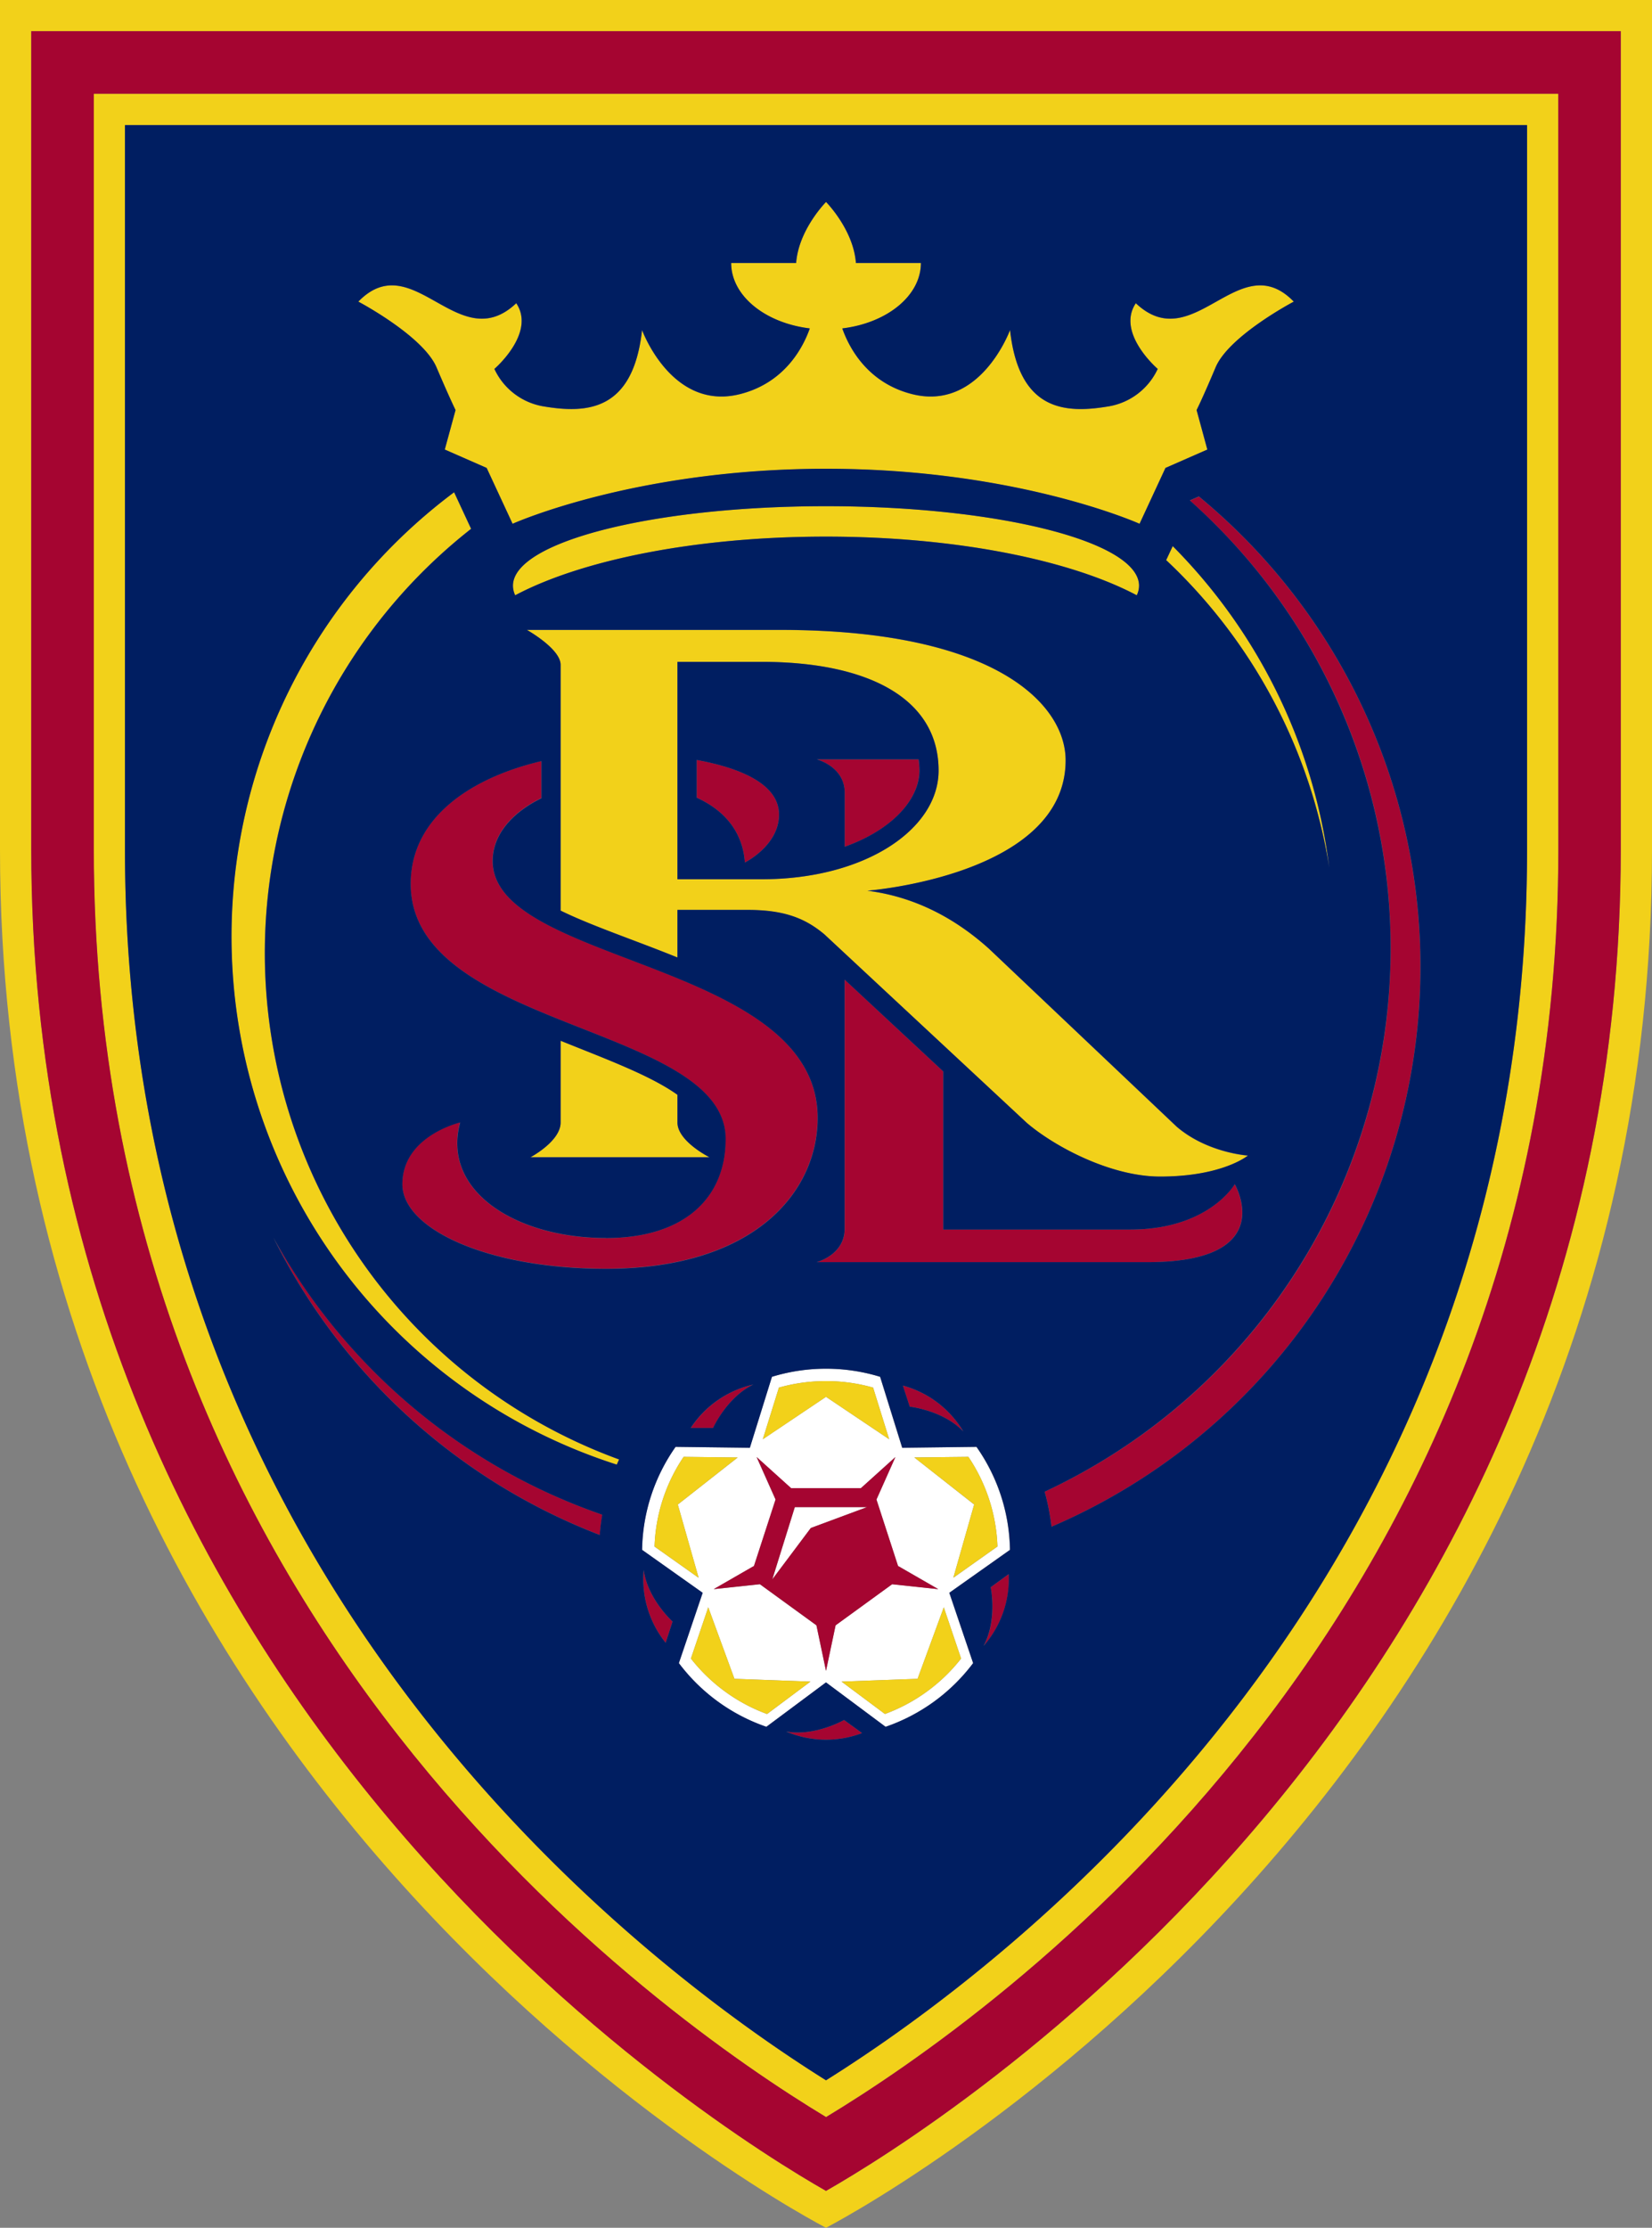
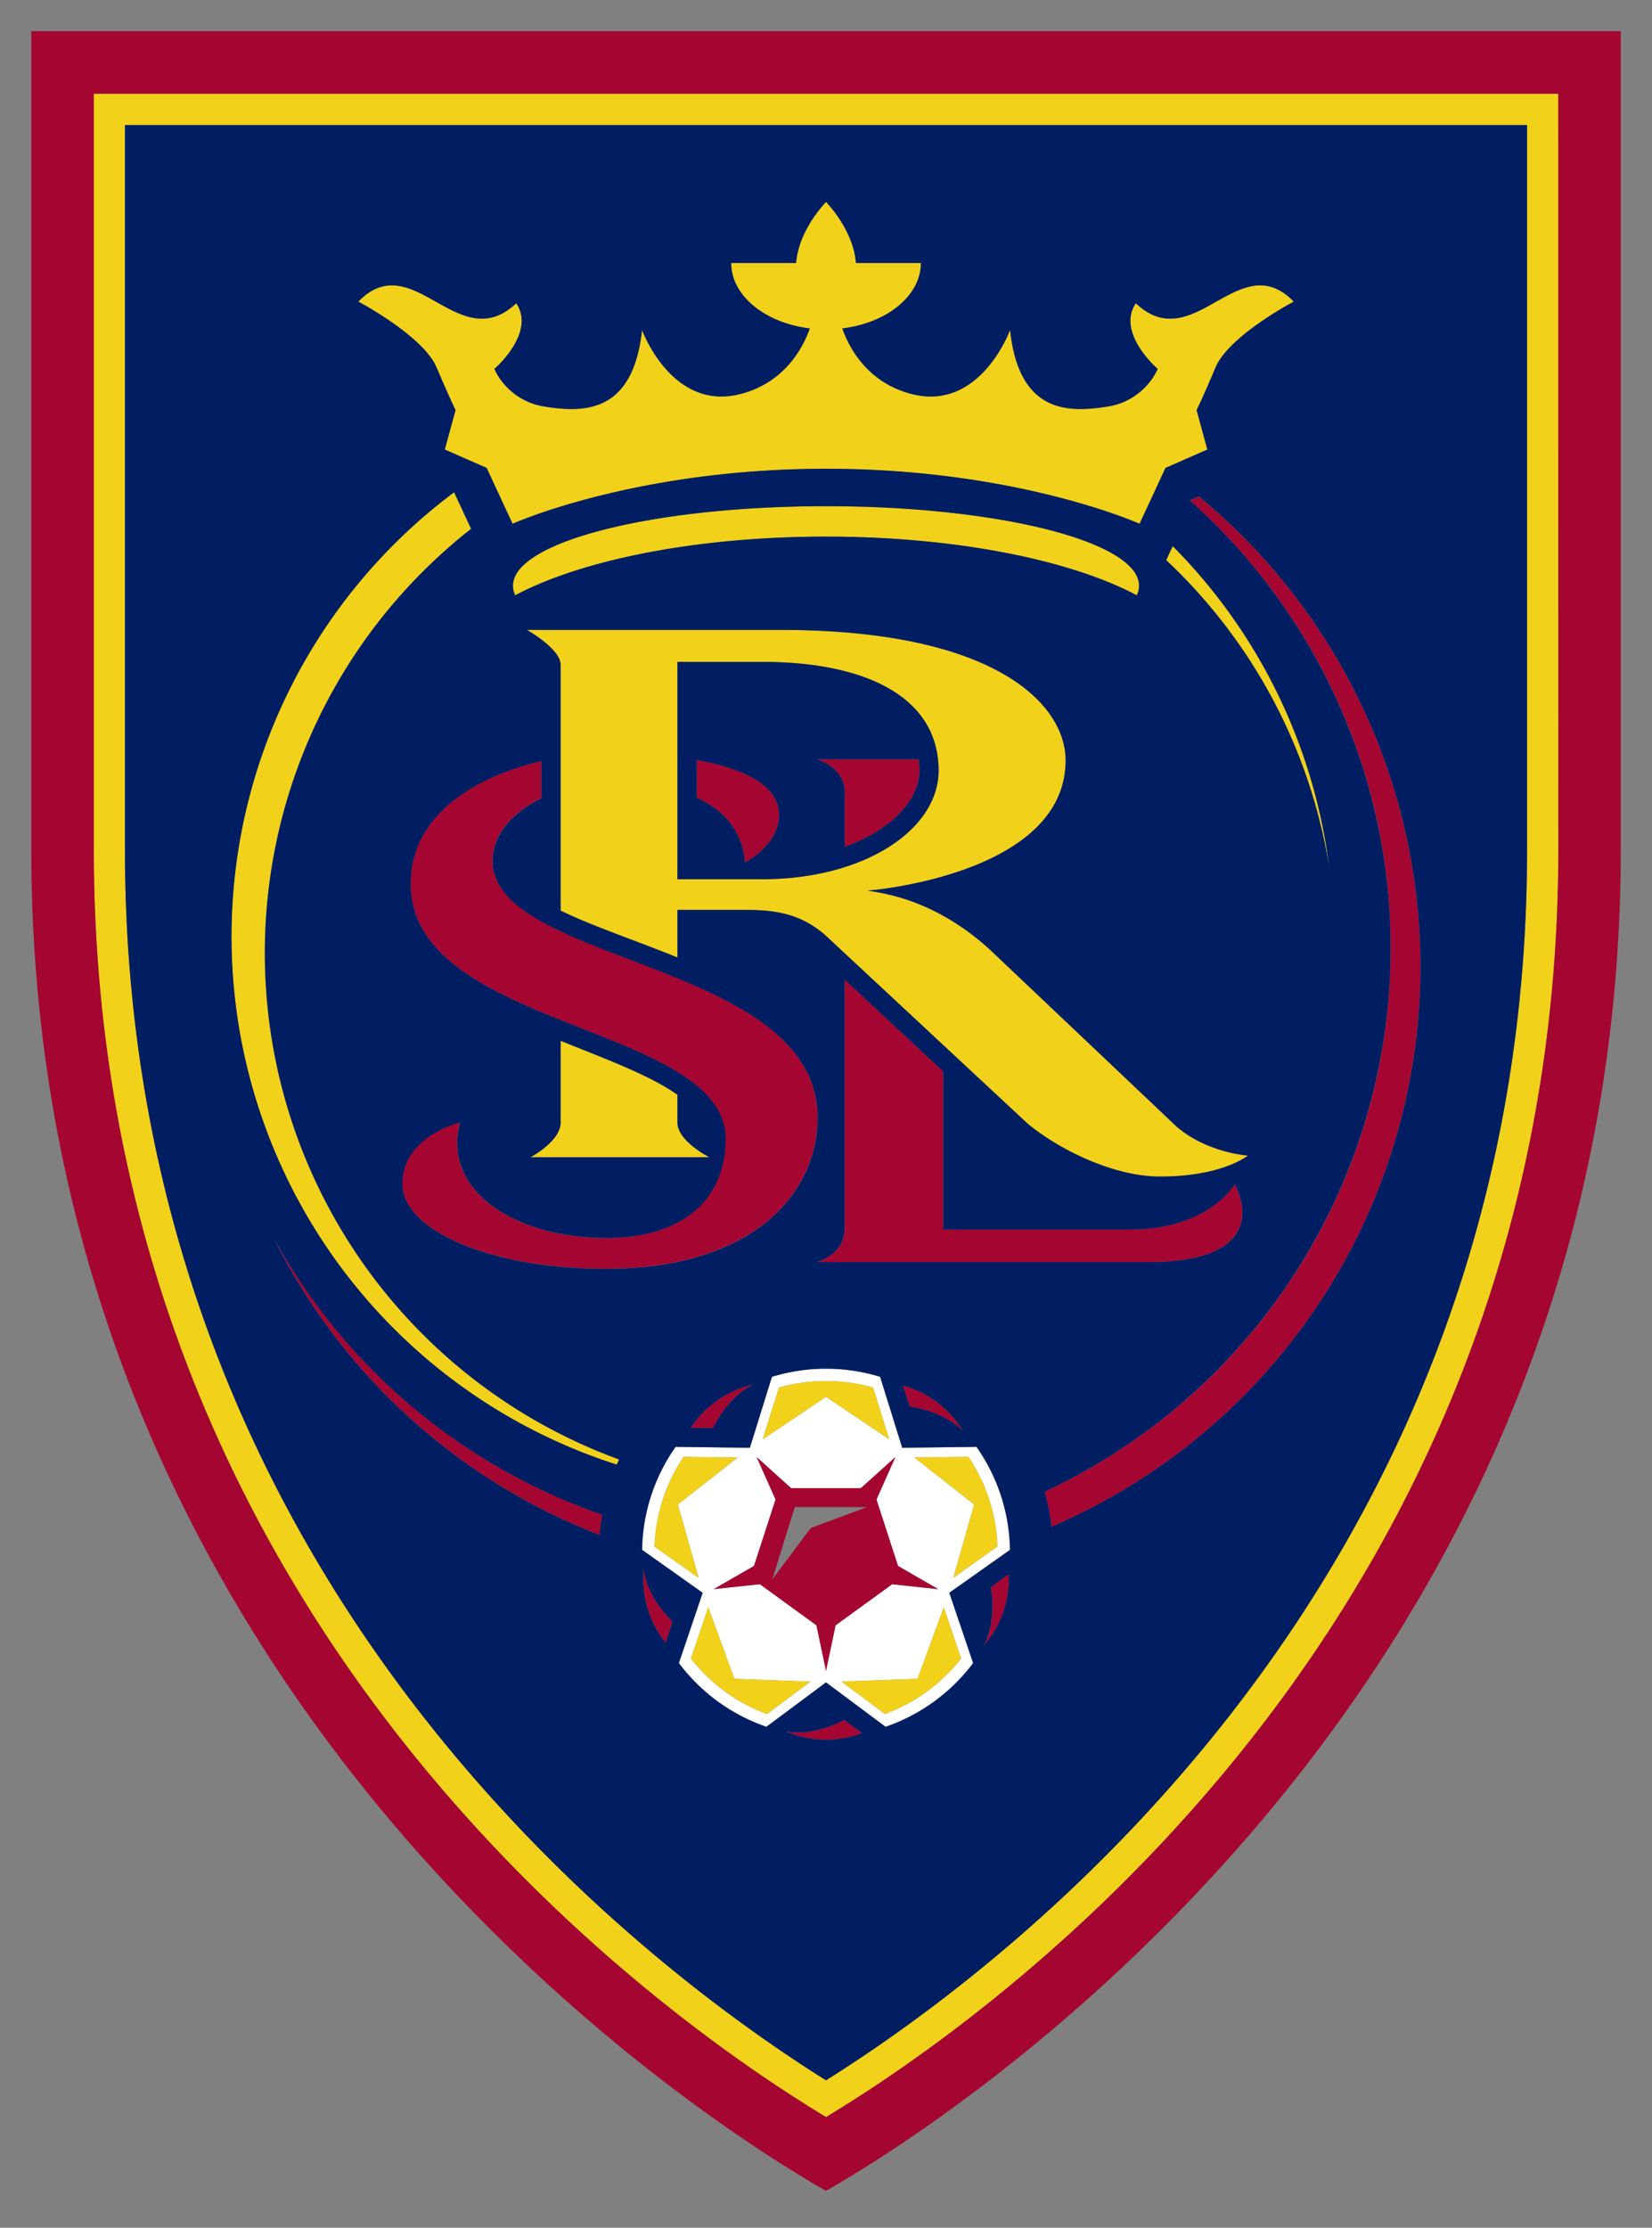
<svg xmlns="http://www.w3.org/2000/svg" id="Layer_1" data-name="Layer 1" viewBox="104.13 1.21 591.74 797.58">
  <rect x="104.13" y="1.21" width="591.74" height="797.58" fill="#808080" stroke="none" />
  <defs>
    <style>.cls-1{fill:#fff}.cls-2{fill:#f2d11a}.cls-3{fill:#a50531}.cls-4{fill:#001e61}</style>
  </defs>
  <path d="M465.86 556.09a65.66 65.66 0 0 0-12-36.88l-26.6.33-7.91-25.41a66.2 66.2 0 0 0-38.76 0l-7.91 25.41-26.6-.33a65.66 65.66 0 0 0-12 36.88l21.7 15.37-8.53 25.18a66.14 66.14 0 0 0 31.35 22.8l21.4-15.9 21.33 15.9a66.1 66.1 0 0 0 31.36-22.8l-8.53-25.18ZM451 522.79a61.2 61.2 0 0 1 10.41 32.1l-15.8 11.19 7.46-26.22L431.64 523ZM383.13 498a62 62 0 0 1 33.74 0l5.76 18.5L400 501.3l-22.63 15.18Zm-28.75 68.1-15.8-11.19A61 61 0 0 1 349 522.79l19.36.24-21.44 16.83Zm24.51 48.77A61.63 61.63 0 0 1 351.61 595l6.21-18.34 9.38 25.59 27.23 1ZM400 599.41l-3.44-16.29-20.25-14.71-16.54 1.76 14.42-8.3 7.73-23.79-6.78-15.2L387.49 534h25l12.35-11.15-6.78 15.2 7.73 23.79 14.42 8.3-16.54-1.76-20.25 14.71Zm48.39-4.41a61.63 61.63 0 0 1-27.28 19.85l-15.54-11.59 27.23-1 9.39-25.59Z" class="cls-1" />
-   <path d="m380.76 566.66 13.8-18.4 20.15-7.48h-25.88z" class="cls-1" />
-   <path d="M104.13 1.21v304.31C104.13 647.06 400 798.79 400 798.79s295.87-151.73 295.87-493.27V1.21Zm580.55 304.31c0 306-245.92 458-284.68 480.07-38.76-22.11-284.67-174.12-284.67-480.07V12.38h569.35Z" class="cls-2" />
  <path d="M400 759.17c58.81-35.51 262.3-177.32 262.3-453.65V34.77H137.71v270.75c0 276.33 203.48 418.14 262.29 453.65M148.89 46h502.23v259.52C651.12 567.6 463.68 706.1 400 746c-63.68-39.9-251.11-178.4-251.11-440.48Z" class="cls-2" />
  <path d="M521.83 201.73a192.45 192.45 0 0 1 58.42 110.18 197.92 197.92 0 0 0-56.08-115.18ZM325.85 523.72a193 193 0 0 1-53-333.18l-6.09-13.09A198.51 198.51 0 0 0 325 525.57c.29-.57.58-1.22.85-1.85m132.5-182.82q-19.74-17.75-43.54-20.77s71-5.44 71-46.69c0-19.84-24.82-46.68-102.14-46.68h-90.81s12.08 6.75 12.08 12.5v88c11.25 5.51 26.6 10.59 41.85 16.78V327h24.93c13.24 0 20.8 3 27.7 8.77l72.45 67.45c10.14 8.68 30.26 19.25 47.77 19.25 22.49 0 31.47-7.5 31.47-7.5s-14.51-.91-25.53-10.35ZM377 316h-30.2v-77.83H377c38 0 63.34 13 63.34 38.91C440.33 298.11 414 316 377 316" class="cls-2" />
  <path d="M304.94 373.82v29.27c0 6.72-10.81 12.43-10.81 12.43h64.11s-11.45-5.71-11.45-12.43v-9.92c-9.88-7.03-25.64-12.79-41.85-19.35m-44.47-241.06c4.79 11.33 6.82 15.29 6.82 15.29l-3.86 14.14 15 6.58 9.29 20s43.71-19.7 112.29-19.7 112.29 19.7 112.29 19.7l9.28-20 15-6.58-3.85-14.14s2-4 6.81-15.29 28-23.53 28-23.53c-19.61-20.17-35.87 20.17-56.58.57-7.14 10.67 7.84 23.52 7.84 23.52a23.68 23.68 0 0 1-17.53 13.4c-15.74 2.65-32.18 1.66-35.36-27.33 0 0-10.67 29.31-35.33 22.89-16.07-4.17-22.49-17-24.76-23.46 16-1.93 28.16-11.69 28.16-23.43H410.7c-.9-12-10.7-21.84-10.7-21.84s-9.81 9.86-10.71 21.84H366c0 11.74 12.18 21.5 28.16 23.43-2.26 6.48-8.69 19.29-24.75 23.46-24.67 6.42-35.33-22.89-35.33-22.89-3.19 29-19.62 30-35.36 27.33a23.68 23.68 0 0 1-17.53-13.4s15-12.85 7.83-23.52c-20.71 19.6-37-20.74-56.57-.57.02 0 23.25 12.21 28.02 23.53" class="cls-2" />
  <path d="M511.31 214.33a7.8 7.8 0 0 0 .82-3.42c0-15.73-50.22-28.47-112.13-28.47s-112.13 12.74-112.13 28.47a8.1 8.1 0 0 0 .8 3.42c23.87-12.64 64.8-21 111.33-21s87.46 8.36 111.31 21M346.92 539.86 368.36 523l-19.36-.21a61 61 0 0 0-10.42 32.1l15.8 11.19ZM416.87 498a62 62 0 0 0-33.74 0l-5.76 18.5L400 501.3l22.63 15.18Zm14.77 25 21.44 16.83-7.46 26.22 15.8-11.19A61.2 61.2 0 0 0 451 522.79Zm-73.82 53.66L351.61 595a61.63 61.63 0 0 0 27.28 19.85l15.54-11.59-27.23-1Zm74.98 25.59-27.23 1 15.54 11.59A61.63 61.63 0 0 0 448.39 595l-6.2-18.34Z" class="cls-2" />
  <path d="M115.33 12.38v293.14c0 306 245.91 458 284.67 480.07 38.76-22.11 284.68-174.12 284.68-480.07V12.38Zm547 293.14c0 276.33-203.49 418.14-262.3 453.65-58.81-35.51-262.29-177.32-262.29-453.65V34.77H662.3Z" class="cls-3" />
  <path d="M602.26 340.75a214.31 214.31 0 0 1-123.94 194.52 82 82 0 0 1 2.45 12.54A218.2 218.2 0 0 0 533.59 179l-3.25 1.41a214.07 214.07 0 0 1 71.92 160.34M319 550.76c.18-2.46.48-4.88.88-7.26a214.28 214.28 0 0 1-117.78-99.23A217.86 217.86 0 0 0 319 550.76M406.7 285v19.35c17-6 26.73-16.91 26.73-27.27a29 29 0 0 0-.3-4h-36.46s10.03 2.56 10.03 11.92" class="cls-3" />
  <path d="M406.7 351.94v89.22c0 9.35-10 11.92-10 11.92h118.48c47.52 0 31.19-27.9 31.19-27.9s-9.27 16.23-37.37 16.23h-67v-56.6ZM370.94 310s12.23-6.07 12.23-17.16c0-10.78-13.46-16.63-29.48-19.56v13.52c11.14 5.09 16.55 13.36 17.25 23.2M248.23 425.14c0 15.9 30.28 30.26 72.92 30.26 53.54 0 75.83-27.74 75.83-54 0-56.19-116.41-55-116.41-92 0-9.65 7.32-17.52 17.46-22.46v-13.25c-23.94 5.59-46.82 19.47-46.82 43.94C251.21 369.7 364 368 364 409c0 21.09-14.74 35.47-42.88 35.47-31.89 0-58.91-16.61-52.22-41.42.03-.05-20.67 4.77-20.67 22.09M334.7 563.3a36.32 36.32 0 0 0 7.86 26.05l2.47-7.59s-8.92-8.07-10.33-18.46m51.01 57.82a36.37 36.37 0 0 0 27.2.58l-6.44-4.7s-10.47 6-20.76 4.12M459 569.46s2.46 11.79-2.52 21a36.3 36.3 0 0 0 9-25.69Zm-31.48-72.19 2.46 7.55s12 1.31 19.21 8.89a36.27 36.27 0 0 0-21.67-16.44m-53.58-.36a36.35 36.35 0 0 0-22.35 15.53h8s4.89-10.98 14.35-15.53m44.14 41.17 6.78-15.2L412.51 534h-25l-12.35-11.15 6.78 15.2-7.73 23.79-14.42 8.3 16.54-1.76 20.25 14.71 3.42 16.32 3.44-16.29 20.25-14.71 16.54 1.76-14.42-8.3Zm-23.52 10.18-13.8 18.4 8.07-25.88h25.88Z" class="cls-3" />
  <path d="M148.89 46v259.52C148.89 567.6 336.32 706.1 400 746c63.68-39.9 251.12-178.4 251.12-440.48V46Zm193.67 543.35a36.32 36.32 0 0 1-7.86-26.05c1.41 10.39 10.33 18.46 10.33 18.46Zm43.15 31.77C396 623 406.47 617 406.47 617l6.44 4.69a36.37 36.37 0 0 1-27.2-.57M459 569.46l6.44-4.68a36.3 36.3 0 0 1-9 25.69c5-9.22 2.56-21.01 2.56-21.01m-14.82 2 8.53 25.18a66.1 66.1 0 0 1-31.36 22.8L400 603.54l-21.34 15.9a66.14 66.14 0 0 1-31.35-22.8l8.53-25.18-21.7-15.37a65.66 65.66 0 0 1 12-36.88l26.6.33 7.91-25.41a66.2 66.2 0 0 1 38.76 0l7.91 25.41 26.6-.33a65.66 65.66 0 0 1 12 36.88Zm-123-127c28.14 0 42.88-14.38 42.88-35.47 0-41-112.82-39.27-112.82-91.34 0-24.47 22.88-38.35 46.82-43.94V287c-10.14 4.94-17.46 12.81-17.46 22.46 0 37 116.41 35.82 116.41 92 0 26.23-22.29 54-75.83 54-42.64 0-72.92-14.36-72.92-30.26 0-17.32 20.7-22.12 20.7-22.12-6.72 24.75 20.3 41.36 52.19 41.36Zm37.09-28.92h-64.14s10.81-5.71 10.81-12.43v-29.29c16.21 6.56 32 12.32 41.85 19.35v9.92c0 6.72 11.45 12.43 11.45 12.43Zm153.04-201.21c-23.85-12.64-64.78-21-111.31-21s-87.46 8.34-111.33 21a8.1 8.1 0 0 1-.8-3.42c0-15.73 50.22-28.47 112.13-28.47s112.13 12.74 112.13 28.47a7.8 7.8 0 0 1-.82 3.42m-62.12 299.38c-7.19-7.58-19.19-8.89-19.19-8.89l-2.46-7.55a36.27 36.27 0 0 1 21.65 16.44m-75.25-16.8c-9.46 4.55-14.39 15.53-14.39 15.53h-8a36.35 36.35 0 0 1 22.39-15.53m22.73-43.83s10-2.57 10-11.92v-89.22L442 384.81v56.6h67c28.14 0 37.41-16.23 37.41-16.23s16.33 27.9-31.19 27.9Zm123-30.64c-17.51 0-37.63-10.57-47.77-19.25l-72.45-67.45c-6.9-5.8-14.46-8.81-27.7-8.77h-24.96V344c-15.25-6.19-30.6-11.27-41.85-16.78v-88c0-5.75-12.08-12.5-12.08-12.5h90.84c77.32 0 102.14 26.84 102.14 46.68 0 41.25-71 46.69-71 46.69q23.82 3.06 43.54 20.77l67.23 63.69c11 9.44 25.53 10.35 25.53 10.35s-9.01 7.54-31.5 7.54Zm2.19-220.71 2.34-5a197.92 197.92 0 0 1 56.08 115.18 192.45 192.45 0 0 0-58.45-110.18Zm-.26-33-9.28 20s-43.72-19.7-112.29-19.7-112.29 19.7-112.29 19.7l-9.29-20-15-6.58 3.86-14.14s-2-4-6.82-15.29-28-23.53-28-23.53c19.61-20.17 35.86 20.17 56.57.57 7.15 10.67-7.83 23.52-7.83 23.52a23.68 23.68 0 0 0 17.53 13.4c15.74 2.65 32.17 1.66 35.36-27.33 0 0 10.66 29.31 35.33 22.89 16.06-4.17 22.49-17 24.75-23.46-16-1.93-28.16-11.69-28.16-23.43h23.27c.9-12 10.71-21.84 10.71-21.84s9.8 9.86 10.7 21.84H434c0 11.74-12.16 21.5-28.16 23.43 2.27 6.48 8.69 19.29 24.76 23.46 24.66 6.42 35.33-22.89 35.33-22.89 3.18 29 19.62 30 35.36 27.33a23.68 23.68 0 0 0 17.53-13.4s-15-12.85-7.84-23.52c20.71 19.6 37-20.74 56.58-.57 0 0-23.24 12.21-28 23.53s-6.81 15.29-6.81 15.29l3.85 14.14Zm-254.8 8.72 6.09 13.09a193 193 0 0 0 53 333.18c-.27.63-.56 1.24-.82 1.85a198.51 198.51 0 0 1-58.27-348.12m-64.74 266.82a214.28 214.28 0 0 0 117.78 99.23c-.4 2.38-.7 4.8-.88 7.26a217.86 217.86 0 0 1-116.9-106.49m278.71 103.54a82 82 0 0 0-2.45-12.54 214.69 214.69 0 0 0 52-354.91l3.25-1.41a218.2 218.2 0 0 1-52.82 368.86Z" class="cls-4" />
  <path d="M440.33 277.08c0-25.89-25.35-38.91-63.34-38.91h-30.2V316H377c37 0 63.33-17.89 63.33-38.92M370.94 310c-.7-9.85-6.11-18.12-17.25-23.2v-13.51c16 2.93 29.48 8.78 29.48 19.56 0 11.09-12.23 17.15-12.23 17.15m35.76-5.66V285c0-9.36-10-11.92-10-11.92h36.46a29 29 0 0 1 .3 4c-.03 10.36-9.79 21.24-26.76 27.27Z" class="cls-4" />
</svg>